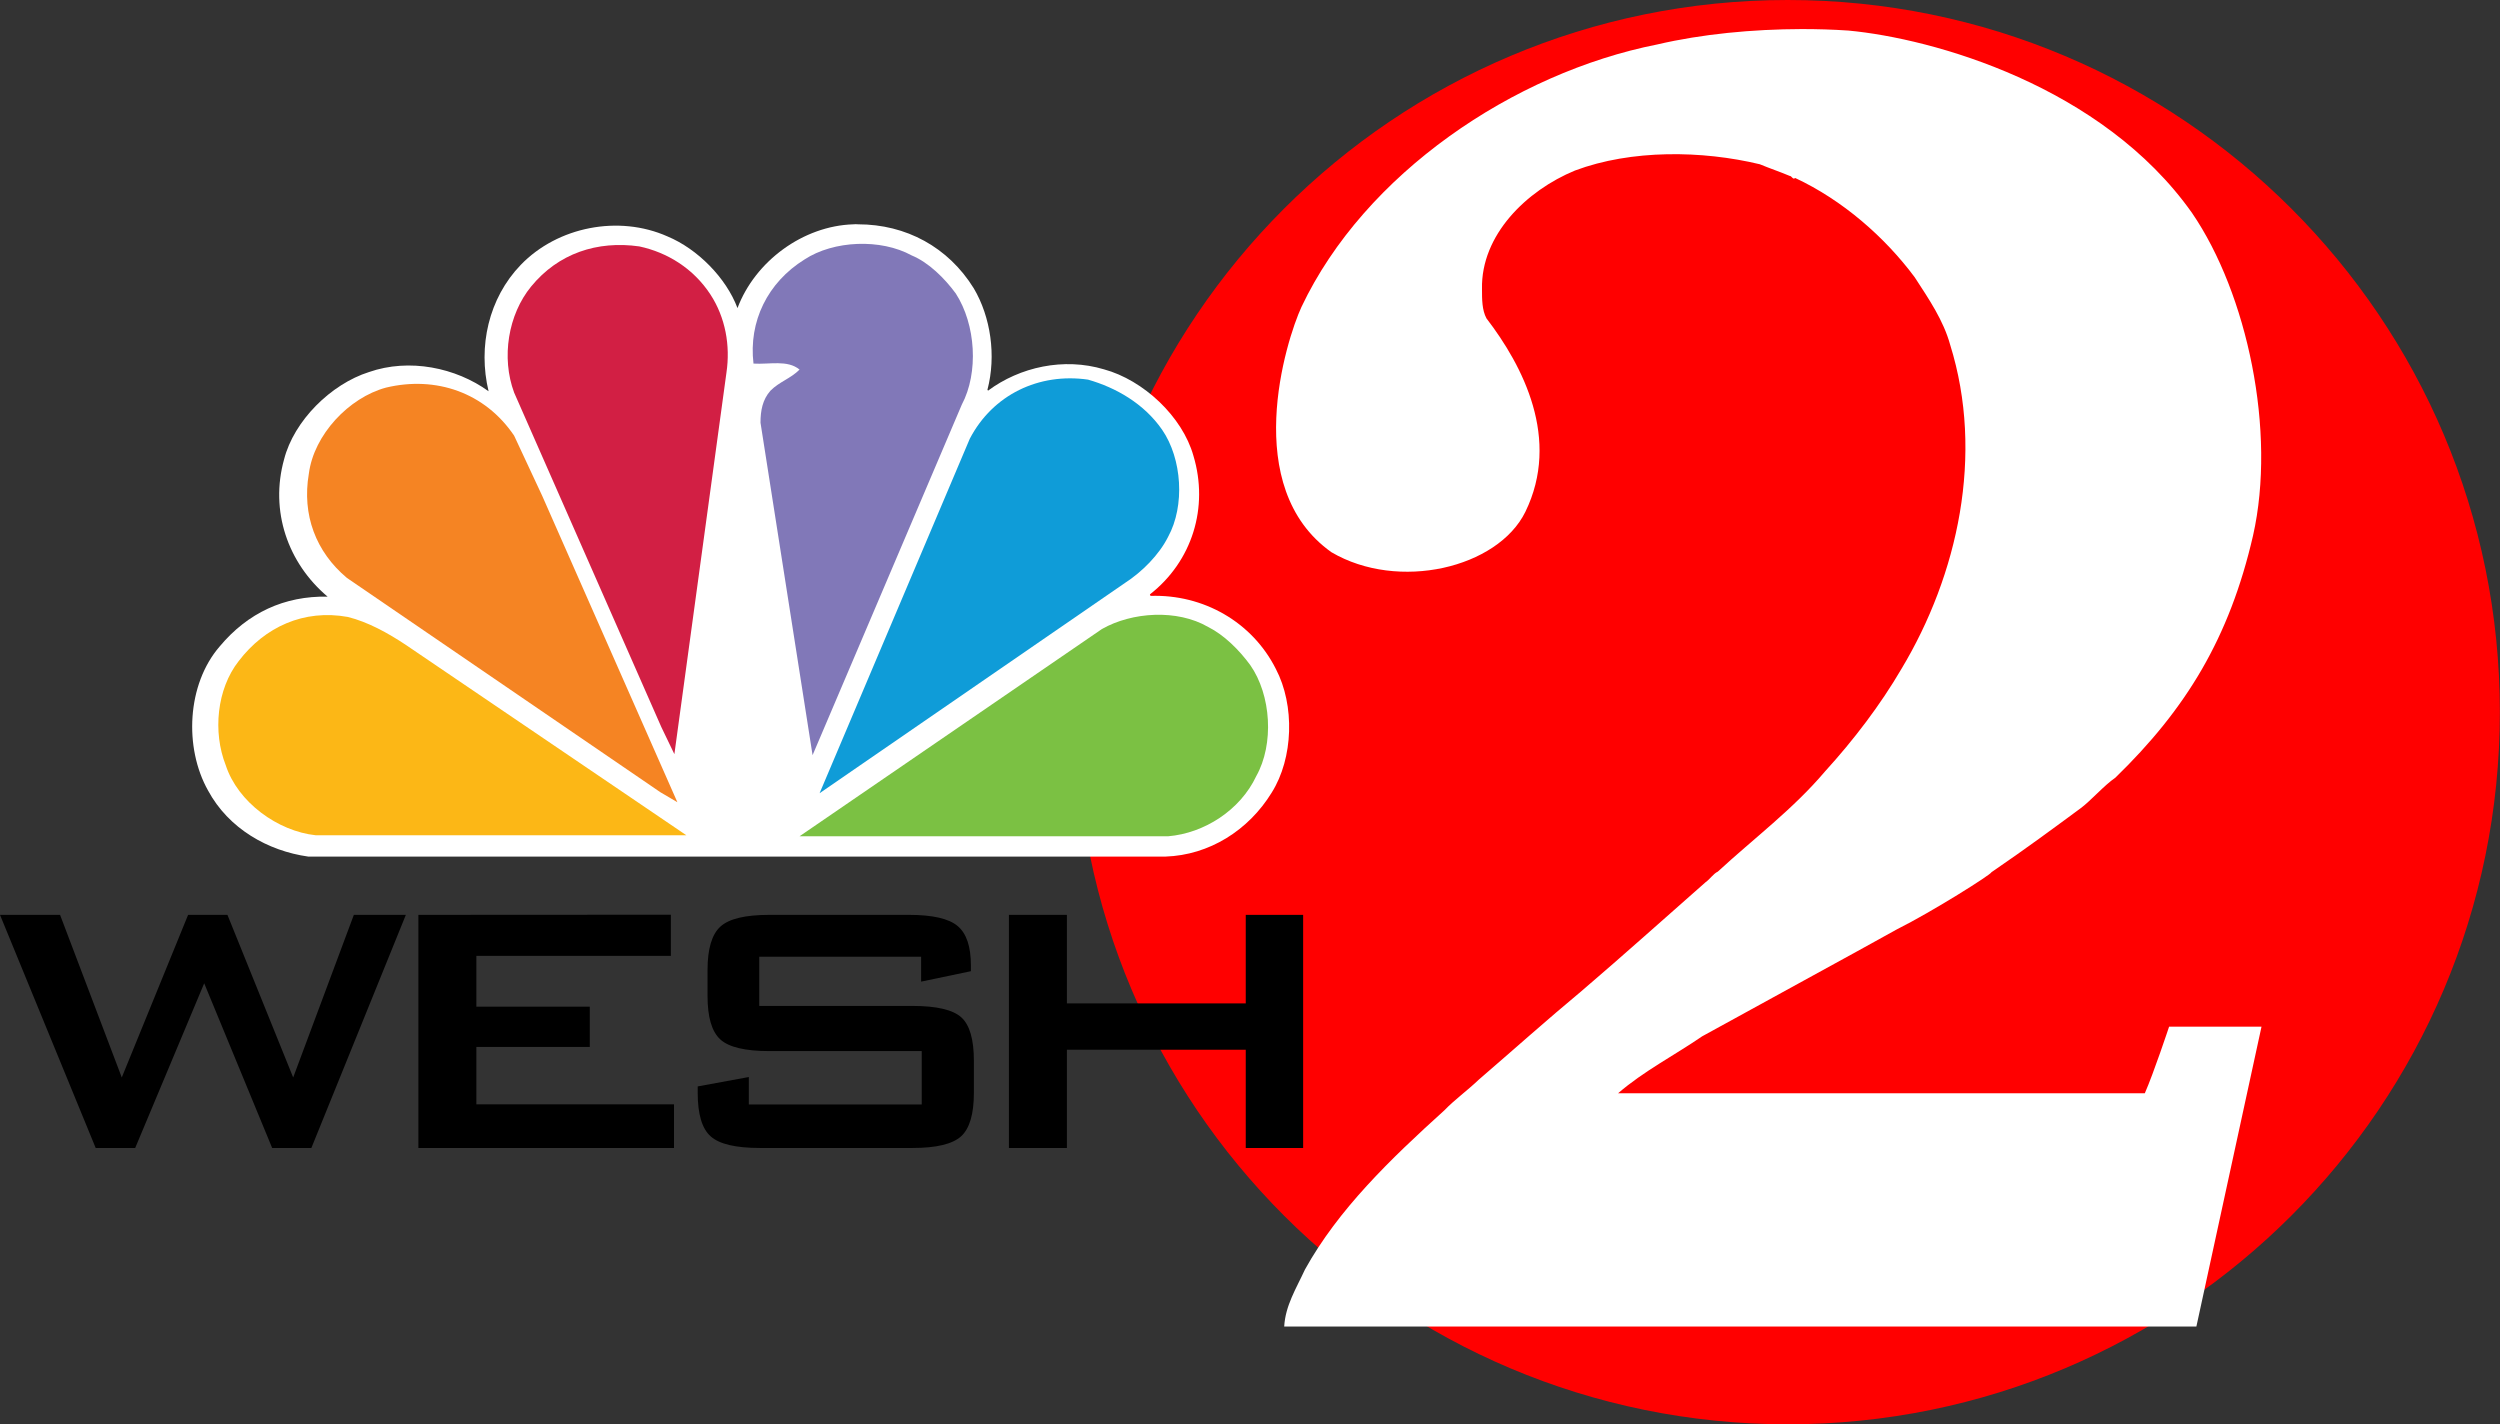
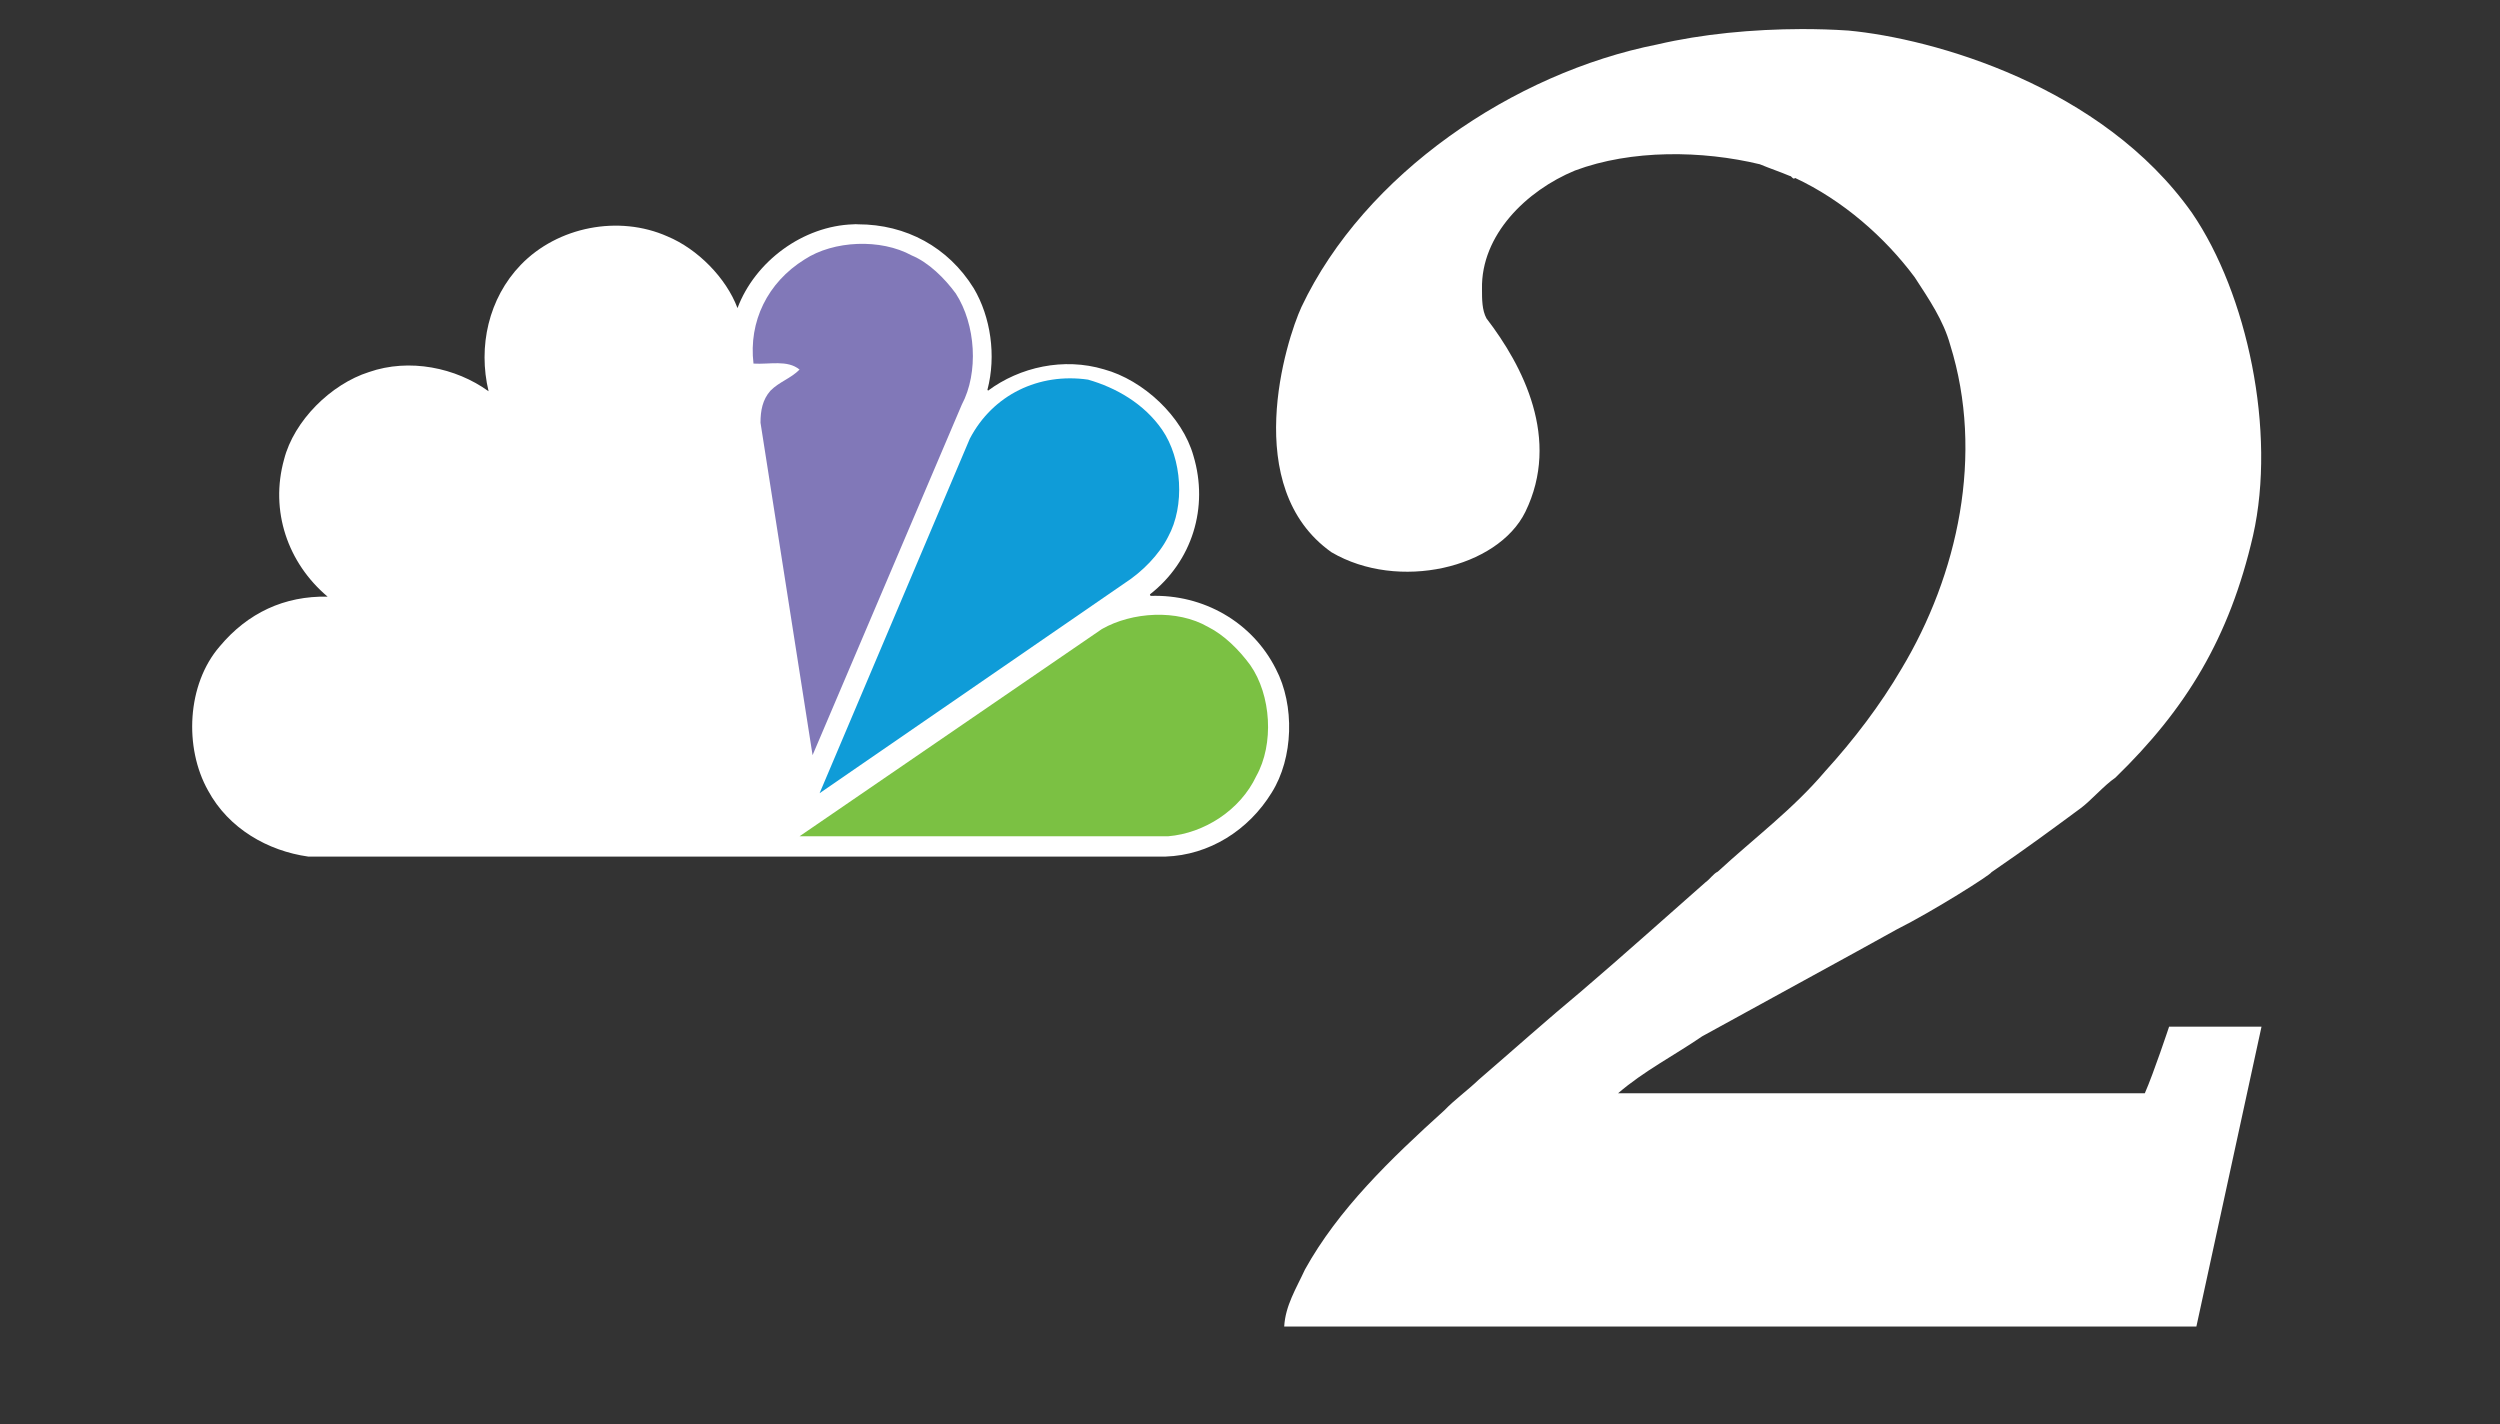
<svg xmlns="http://www.w3.org/2000/svg" enable-background="new 0 0 1677.3 955.7" viewBox="0 0 1677.3 955.7">
  <rect x="0" y="0" width="1677.3" height="955.7" fill="#333333" stroke="none" />
-   <path d="m721.6 477.8c0 263.9 213.9 477.8 477.8 477.8s477.8-213.9 477.8-477.8c.1-263.9-213.9-477.8-477.8-477.8s-477.8 213.9-477.8 477.8" fill="#f00" />
  <path d="m1112 29.8c-96.5 19.1-196.5 86.8-238.8 176.1-10.5 22.8-41.3 121.1 20.1 164.6 44.9 26.4 111.6 10.6 130.1-27.1 23.8-48.8-1.6-97.9-26.1-129.8-3-5.6-3-12.7-3-19.8-.7-36.1 29.7-65.9 62.4-79.4 37.9-14.2 85.4-13.5 124-4.2 6.7 2.8 13.4 5 20 7.8 1.5 0 2.2 2.9 3.7 1.4 31.9 14.9 60.2 39.7 80.2 66.6 9.7 14.9 19.3 29 23.8 45.3 23 73.7 5.2 154.4-32.7 217.5-14.1 24.1-31.9 47.5-51.2 68.7-21.6 25.5-47.5 44.7-72 67.3-3 1.4-5.2 5-8.2 7.1-28.2 24.8-54.2 48.2-83.2 73-23 19.1-46.8 40.4-69 59.5-7.4 7.1-16.3 13.5-23 20.5-36.3 32.8-71.3 66.6-93.6 106.9-5.9 12.8-13.1 24.1-13.9 38.2h612l43.7-201.2h-62s-10.4 31.3-16.3 44.7h-353.4c17.1-14.8 37.9-25.5 56.4-38.2 17.8-9.9 110.6-60.5 130.7-71.8 23.8-11.9 63.4-36.9 63.4-38.3 25.1-17.2 40.5-28.7 59.8-42.9 6.7-4.9 15.9-15.5 23.3-20.5 47.5-46.1 76.6-93.8 92.4-162.4 15.8-70-3.9-162.4-40.9-216.5-60.3-85.4-173.9-117.1-230.6-122.4-10.4-.7-20.9-1-31.3-1-33 .1-66.8 3.3-96.8 10.3" fill="#fff" />
  <path d="m572.6 150.5c-33.8 1-66 24.8-77.8 56.2-7.6-20.3-26.8-39.7-47-48.1-32.6-14.5-73.6-6.6-98.4 19.1-21.6 22.4-28.8 54.8-21.6 84.8-22-15.9-53.2-22.3-80.2-12.9-25.6 8.1-50.4 32.7-57 58.6-9.6 34.5 2.4 69.5 29.2 92.1-29-.6-53.6 10.9-72.4 33.4-22 25.4-24 67.9-7.8 96.7 13.8 25.6 40.2 40.5 67.2 44.3h575.2c29.2-1 55.6-17.5 71.2-42.9 14.6-23.2 15.6-58.6 2.8-83-15.8-31.4-48.6-50.2-84.1-49l-.4-1c28.4-22.2 39.6-58.4 29.2-93-7.4-26.4-33.6-50.8-60-58-27-8.1-56.4-1.6-77.8 14.3l-.4-.6c6-22.8 2.2-48.9-9.2-68.1-17.1-27.6-45.4-42.9-77.6-42.9-1.1-.1-2.1-.1-3.1 0" fill="#fff" />
  <g transform="matrix(6.719 0 0 -6.719 -444.534 2369.832)">
-     <path d="m106.7 288.3 28-19h-37c-3.8.4-7.8 3.3-9 7-1.3 3.3-.9 7.6 1.3 10.4 2.6 3.4 6.5 5.2 10.9 4.4 2-.5 4-1.6 5.8-2.8" fill="#fcb716" />
-     <path d="m117.5 309.2 2.8-6 13.5-30.6-1.7 1-31.3 21.4c-3.1 2.6-4.5 6.3-3.8 10.4.5 3.9 4 7.6 7.7 8.6 5 1.2 9.9-.5 12.8-4.8" fill="#f58423" />
-     <path d="m137.1 323.3c1.5-2.3 2-5.1 1.6-7.8l-5.2-38.1-1.3 2.7-14.7 33.4c-1.3 3.5-.6 7.8 1.7 10.6 2.7 3.3 6.6 4.6 10.8 4 2.8-.6 5.4-2.2 7.1-4.8" fill="#d21f44" />
    <path d="m161.6 323.4c2-3.1 2.3-7.9.6-11.1l-14.9-35-5.2 33.2c0 1.2.2 2.3 1 3.2.9.9 2 1.2 2.9 2.1-1.2 1-3 .5-4.6.6-.5 4.2 1.4 8.1 5.1 10.4 2.9 1.9 7.6 2.1 10.7.4 1.7-.7 3.3-2.3 4.4-3.8" fill="#8178b8" />
    <path d="m182.2 309.8c2-2.9 2.3-7.6.6-10.7-.9-1.8-2.6-3.5-4.3-4.6l-30.5-21 15 35.4c2.3 4.4 6.9 6.6 11.8 5.9 2.8-.8 5.6-2.4 7.4-5" fill="#0f9cd8" />
    <path d="m191 286.3c2.1-3 2.4-7.9.6-11.1-1.6-3.4-5.2-5.7-8.8-6h-36.8l30.2 20.7c3 1.7 7.5 2 10.6.2 1.6-.8 3.1-2.3 4.2-3.8" fill="#7bc143" />
  </g>
-   <path d="m237.4 613.8-40.7 109.1-44.1-109.1h-26.4l-44.5 109.1-41.4-109.1h-40.3l64.2 156.4h26.5l46.3-110.5 45.6 110.5h26.3l63.4-156.4zm43.3 0v156.4h171.5v-29.3h-132.6v-38.5h76.1v-27h-76.1v-34.1h130.5v-27.6zm235.5 0c-16.2 0-27.1 2.6-32.9 7.9-5.7 5.2-8.6 14.9-8.6 29v17.5c0 14.2 2.8 23.9 8.6 29.2 5.7 5.2 16.7 7.8 32.9 7.8h102.2v35.8h-116v-18.4l-34.3 6.3v4.3c0 14.3 2.9 24.1 8.7 29.2 5.8 5.2 16.8 7.8 33.1 7.8h102.3c16 0 26.8-2.6 32.6-7.8 5.7-5.2 8.6-14.9 8.6-29.2v-21.5c0-14.3-2.8-24-8.4-29.1s-16.5-7.7-32.8-7.7h-102.8v-33h108.6v16.7l33.4-7v-3.8c0-12.6-2.9-21.5-8.9-26.5-5.9-5-16.8-7.5-32.8-7.5zm319.6 0v59.4h-120v-59.4h-38.9v156.4h38.9v-65.9h120v65.9h38.5v-156.4z" />
</svg>